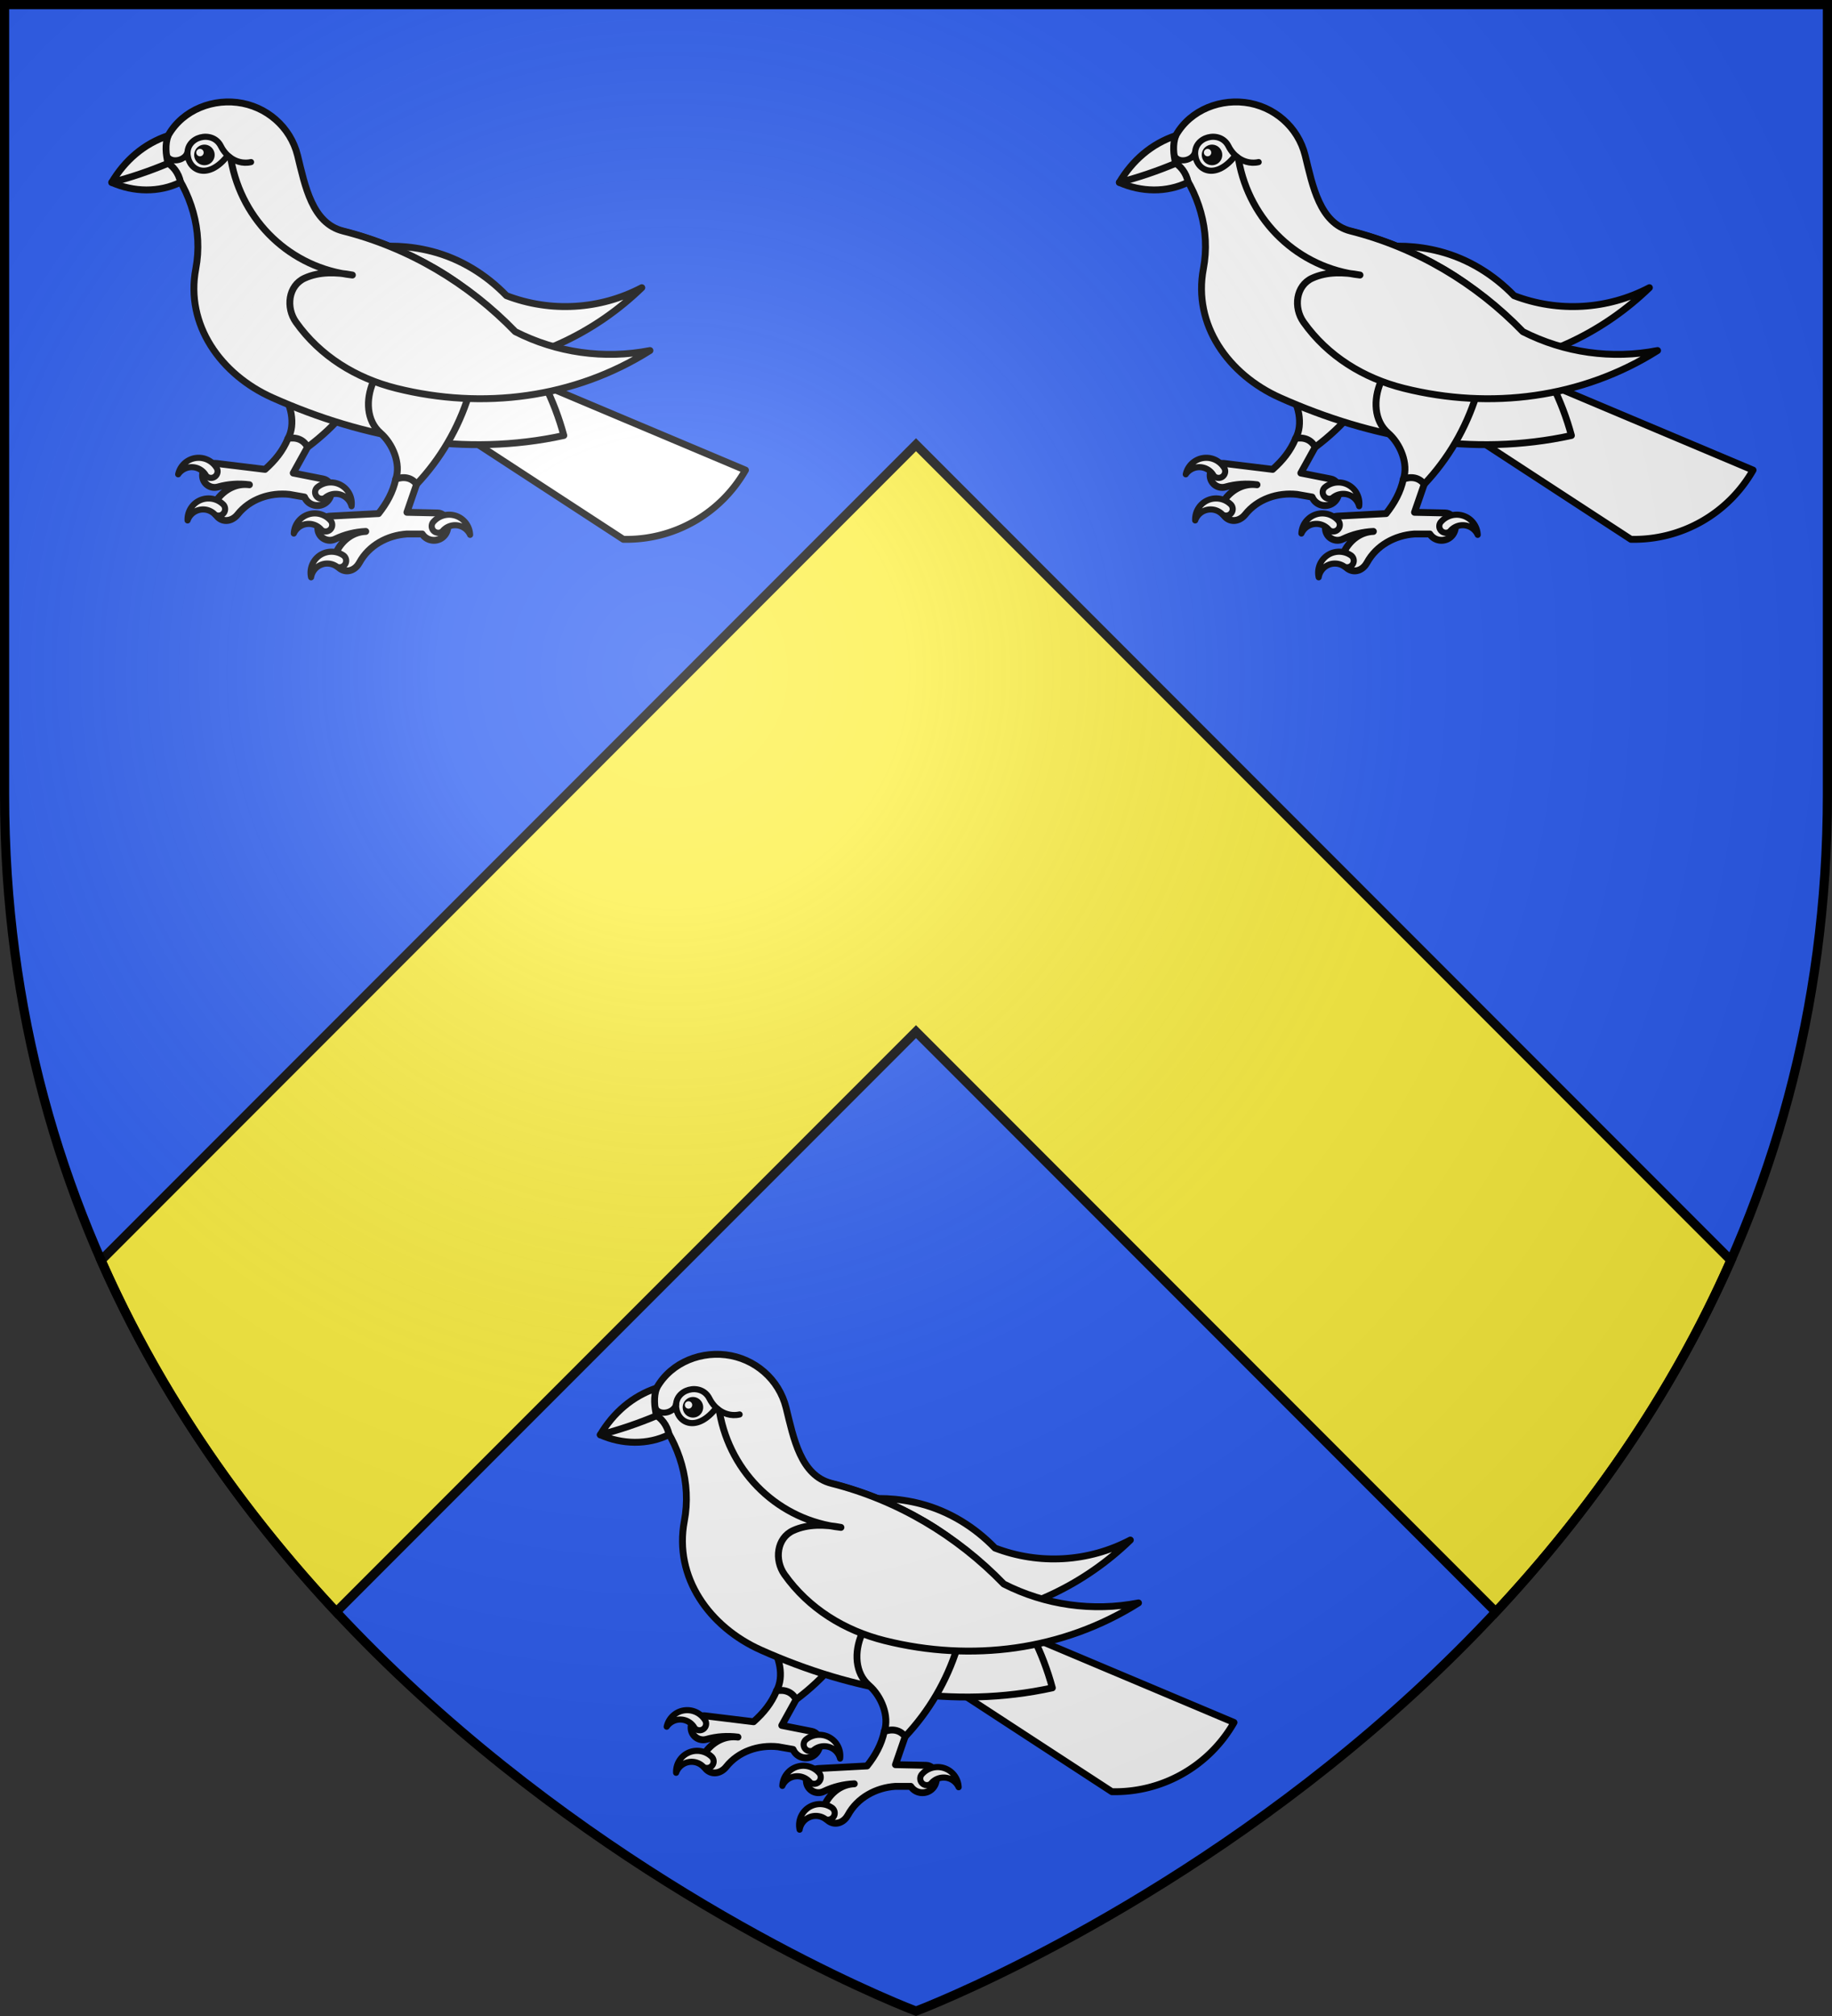
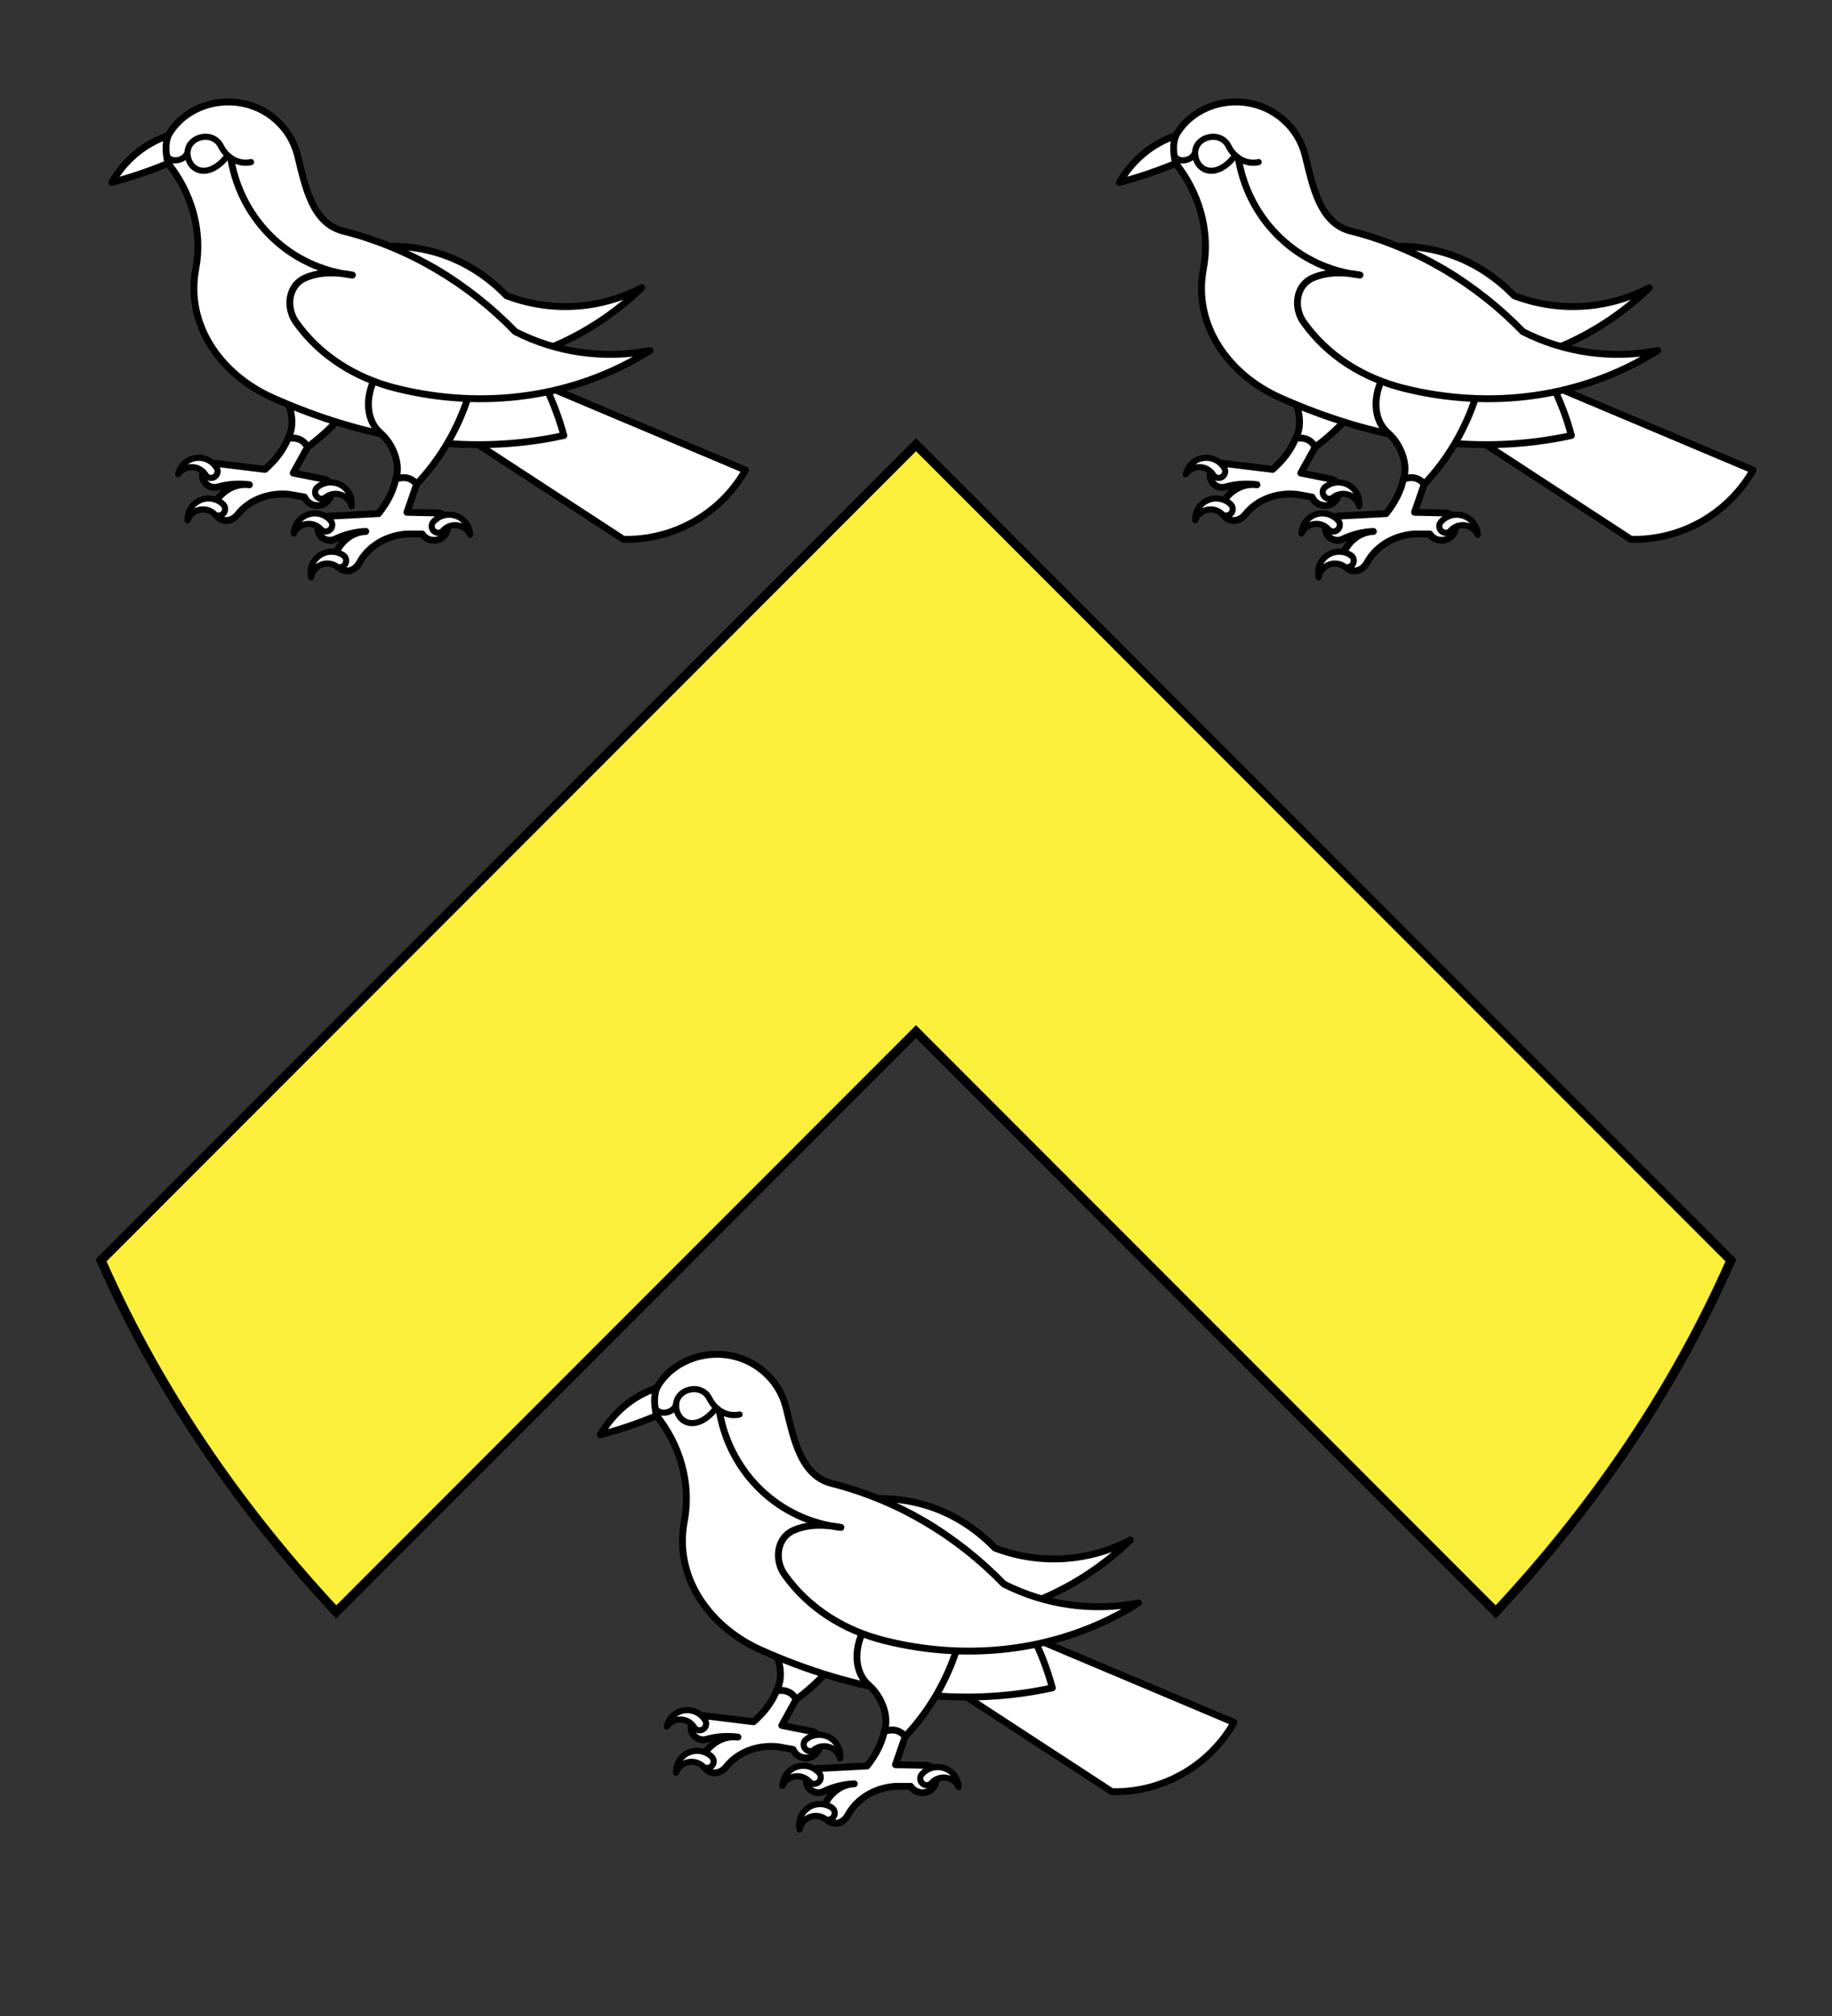
<svg xmlns="http://www.w3.org/2000/svg" xmlns:xlink="http://www.w3.org/1999/xlink" height="660" viewBox="-300 -300 600 660" width="600">
  <rect x="-300" y="-300" width="600" height="660" fill="#333333" stroke="none" />
  <radialGradient id="a" cx="-80" cy="-80" gradientUnits="userSpaceOnUse" r="405">
    <stop offset="0" stop-color="#fff" stop-opacity=".31" />
    <stop offset=".19" stop-color="#fff" stop-opacity=".25" />
    <stop offset=".6" stop-color="#6b6b6b" stop-opacity=".125" />
    <stop offset="1" stop-opacity=".125" />
  </radialGradient>
-   <path d="m-298.5-298.5h597v258.543c0 286.248-298.5 398.457-298.5 398.457s-298.5-112.209-298.5-398.457z" fill="#2b5df2" />
  <path d="m300 145.594-266.895 267.012c19.846 45.059 47.259 83.245 77.008 115.102l189.887-189.969 189.887 189.969c29.748-31.856 57.162-70.043 77.008-115.102z" fill="#fcef3c" stroke="#000" stroke-width="3" transform="translate(-300 -300)" />
  <g id="b" stroke="#000" stroke-linecap="round" stroke-linejoin="round" stroke-width="4.526" transform="matrix(.496 0 0 .498 232.639 -102.608)">
    <path d="m-788.686-231.112c-29.4-7.59-59.995-2.112-87.289 11.194-8.968 4.372-15.927 11.912-16.062 21.887-.135 9.976 6.591 17.75 15.462 22.315 74.949 38.574 165.825 26.985 226.499-31.53-27.663 14.48-60.21 16.393-89.379 5.254-13.517-13.928-30.439-24.269-49.231-29.12z" style="color-interpolation-filters:sRGB;fill:#fff;fill-rule:evenodd;stroke:#000;stroke-width:4.526;stroke-linecap:round;stroke-linejoin:round" />
    <path d="m-749.148-157.643 167.52 70.32a90.576 90.576 0 0 1 -80.653 45.493l-120.987-78.587a27.221 27.221 0 0 1 34.12-37.227z" style="color-interpolation-filters:sRGB;fill:#fff;fill-rule:evenodd;stroke:#000;stroke-width:4.526;stroke-linecap:round;stroke-linejoin:round" />
    <path d="m-887.39-173.557c-6.844 10.474-8.891 24.23-1.002 33.942 6.722 8.276 9.88 22.17 4.692 31.484l12.896 5.749c18.39-13.63 33.44-31.264 44.01-51.568 1.707-15.343-7.612-29.77-22.3-34.522s-29.852 1.992-38.296 14.915z" style="color-interpolation-filters:sRGB;fill:#fff;fill-rule:evenodd;stroke:#000;stroke-width:4.526;stroke-linecap:round;stroke-linejoin:round" />
    <path d="m-963.724-290.013c16.163 19.587 23.889 45.38 19.138 70.326-7.005 36.781 16.452 69.579 50.667 84.787 60.853 27.047 127.29 39.049 192.347 24.827-12.538-46.374-43.221-85.551-84.8-109.613-35.385-20.478-75.452-31.485-116.333-31.027-8.074-13.237-14.334-27.498-18.613-42.4-12.31-3.467-26.279-3.421-42.405 3.101z" style="color-interpolation-filters:sRGB;fill:#fff;fill-rule:evenodd;stroke:#000;stroke-width:4.526;stroke-linecap:round;stroke-linejoin:round" />
    <path d="m-827.478-145.233c-4.921 11.504-4.549 25.406 4.907 33.6 8.057 6.983 13.512 20.176 10.02 30.25l13.767 3.363c15.744-16.616 27.503-36.596 34.387-58.427-.983-15.406-12.666-27.996-27.956-30.125-15.29-2.13-29.053 7.146-35.124 21.339z" style="color-interpolation-filters:sRGB;fill:#fff;fill-rule:evenodd;stroke:#000;stroke-width:4.526;stroke-linecap:round;stroke-linejoin:round" />
    <path d="m-883.701-108.131c-3.34 8.112-8.564 14.502-15.148 20.325l-31.803-3.871c-5.116-.623-9.704 3.024-9.477 8.151.227 5.127 5.199 8.683 10.16 7.291 6.754-1.895 13.829-2.379 20.787-1.466-8.29-1.139-16.078 2.846-21.137 9.482-3.036 3.982-2.925 9.455 1.091 12.454 4.016 3 9.192 1.474 12.316-2.44 8.048-10.085 21.317-14.549 34.178-13.152l9.943 1.746c2.516 5.915 10.208 7.48 14.854 3.022s3.841-13.641-2.488-14.889l-19.824-3.908 9.446-16.996c-2.445-4.952-7.456-6.803-12.896-5.749zm71.15 26.748c-1.875 8.567-5.905 15.762-11.373 22.635 0 0-21.33 1.124-31.995 1.686-5.147.271-9.029 4.656-7.911 9.666 1.117 5.01 6.634 7.652 11.277 5.423 6.321-3.034 13.204-4.733 20.215-5.037-8.362.311-15.337 5.582-19.162 12.992-2.295 4.446-1.232 9.817 3.247 12.077 4.478 2.26 9.31-.138 11.703-4.532 6.167-11.323 18.456-18.013 31.365-18.861h10.097c3.51 5.39 11.358 5.601 15.155.408 3.797-5.193 1.404-14.098-5.047-14.232l-20.204-.422 6.401-18.44c-3.272-4.454-8.593-5.342-13.767-3.363z" style="color-interpolation-filters:sRGB;fill:#fff;fill-rule:evenodd;stroke:#000;stroke-width:4.526;stroke-linecap:round;stroke-linejoin:round" />
    <path d="m-931.001-89.023a13.853 13.792 0 0 0 -25.221 4.457 10.841 10.793 0 0 1 18.487.985 4.345 4.326 0 0 0 6.733-5.442zm4.192 23.964a13.853 13.792 0 0 0 -23.203 10.804 10.841 10.793 0 0 1 18.113-3.813 4.345 4.326 0 0 0 5.089-6.992zm62.904-11.309a13.853 13.792 0 0 1 22.168 12.776 10.841 10.793 0 0 0 -17.711-5.37 4.345 4.326 0 0 1 -4.458-7.407zm8.105 21.98a13.853 13.792 0 0 0 -24.06 8.75 10.841 10.793 0 0 1 18.378-2.227 4.345 4.326 0 0 0 5.682-6.523zm8.308 22.875a13.853 13.792 0 0 0 -20.966 14.651 10.841 10.793 0 0 1 17.173-6.886 4.345 4.326 0 0 0 3.792-7.765zm59.976-22.012a13.853 13.792 0 0 1 24.06 8.75 10.841 10.793 0 0 0 -18.378-2.227 4.345 4.326 0 0 1 -5.682-6.523z" style="color-interpolation-filters:sRGB;fill:#fff;fill-rule:evenodd;stroke:#000;stroke-width:4.023;stroke-linecap:round;stroke-linejoin:round" />
-     <path d="m-964.244-304.493c8.123-17.563 27.755-26.812 46.971-24.524s35.246 16.087 39.896 34.87c4.935 19.935 9.564 44.499 29.987 49.64 43.341 10.911 82.603 34.13 113.76 66.173 27.444 13.898 58.733 18.265 88.933 12.413-49.904 31.372-110.33 39.04-167.533 24.813-26.588-6.613-50.264-21.121-66.173-43.427-6.889-9.659-5.123-24.056 5.68-28.96 9.749-4.426 21.025-4.044 31.547-2.067-40.66-4.471-72.983-35.347-80.142-75.621-1.6-7.144-28.964-3.946-42.405 1.167-1.352-4.712-2.578-10.031-.52-14.48z" style="color-interpolation-filters:sRGB;fill:#fff;fill-rule:evenodd;stroke:#000;stroke-width:4.526;stroke-linecap:round;stroke-linejoin:round" />
+     <path d="m-964.244-304.493c8.123-17.563 27.755-26.812 46.971-24.524s35.246 16.087 39.896 34.87c4.935 19.935 9.564 44.499 29.987 49.64 43.341 10.911 82.603 34.13 113.76 66.173 27.444 13.898 58.733 18.265 88.933 12.413-49.904 31.372-110.33 39.04-167.533 24.813-26.588-6.613-50.264-21.121-66.173-43.427-6.889-9.659-5.123-24.056 5.68-28.96 9.749-4.426 21.025-4.044 31.547-2.067-40.66-4.471-72.983-35.347-80.142-75.621-1.6-7.144-28.964-3.946-42.405 1.167-1.352-4.712-2.578-10.031-.52-14.48" style="color-interpolation-filters:sRGB;fill:#fff;fill-rule:evenodd;stroke:#000;stroke-width:4.526;stroke-linecap:round;stroke-linejoin:round" />
    <path d="m-928.028-300.311c3.803 7.61 11.629 12.3 19.945 10.503-5.487 1.356-11.255-.509-15.367-4.386-12.415 15.982-25.247 10.67-26.523-.174-1.43-12.152 16.476-16.887 21.945-5.942z" style="color-interpolation-filters:sRGB;fill:#fff;fill-rule:evenodd;stroke:#000;stroke-width:4.023;stroke-linecap:round;stroke-linejoin:round" />
    <path d="m-950.036-296.37c-1.608 6.001-12.203 7.777-13.973 1.384" style="color-interpolation-filters:sRGB;fill:#fff;fill-rule:evenodd;stroke:#000;stroke-width:4.023;stroke-linecap:round;stroke-linejoin:round" />
-     <path color-interpolation-filters="sRGB" d="m-937.069-288.001a6.767 6.767 0 1 1 -3.503-13.072 6.767 6.767 0 0 1 3.503 13.072z" fill-rule="evenodd" stroke="none" />
    <path color-interpolation-filters="sRGB" d="m-941.266-293.689a2.428 2.428 0 0 1 -1.256-4.688 2.428 2.428 0 1 1 1.256 4.688z" fill="#fff" fill-rule="evenodd" stroke="none" />
-     <path d="m-954.671-276.563c-14.147 6.933-31.012 6.509-45.415.125l34.815-14.085c5.526 2.735 9.449 7.903 10.6 13.96z" style="color-interpolation-filters:sRGB;fill:#fff;fill-rule:evenodd;stroke:#000;stroke-width:4.526;stroke-linecap:round;stroke-linejoin:round" />
    <path d="m-962.874-307.184c-2.126 5.836-1.469 12.163-.066 18.213-12.07 5.052-24.483 9.24-37.147 12.533 8.67-14.489 21.198-25.395 37.212-30.747h-0" style="color-interpolation-filters:sRGB;fill:#fff;fill-rule:evenodd;stroke:#000;stroke-width:4.526;stroke-linecap:round;stroke-linejoin:round" />
  </g>
  <use height="100%" transform="translate(330)" width="100%" xlink:href="#b" />
  <use height="100%" transform="translate(160 410)" width="100%" xlink:href="#b" />
-   <path d="m-298.5-298.5h597v258.543c0 286.248-298.5 398.457-298.5 398.457s-298.5-112.209-298.5-398.457z" fill="url(#a)" />
-   <path d="m-298.5-298.5h597v258.503c0 286.203-298.5 398.395-298.5 398.395s-298.5-112.191-298.5-398.395z" fill="none" stroke="#000" stroke-width="3" />
</svg>